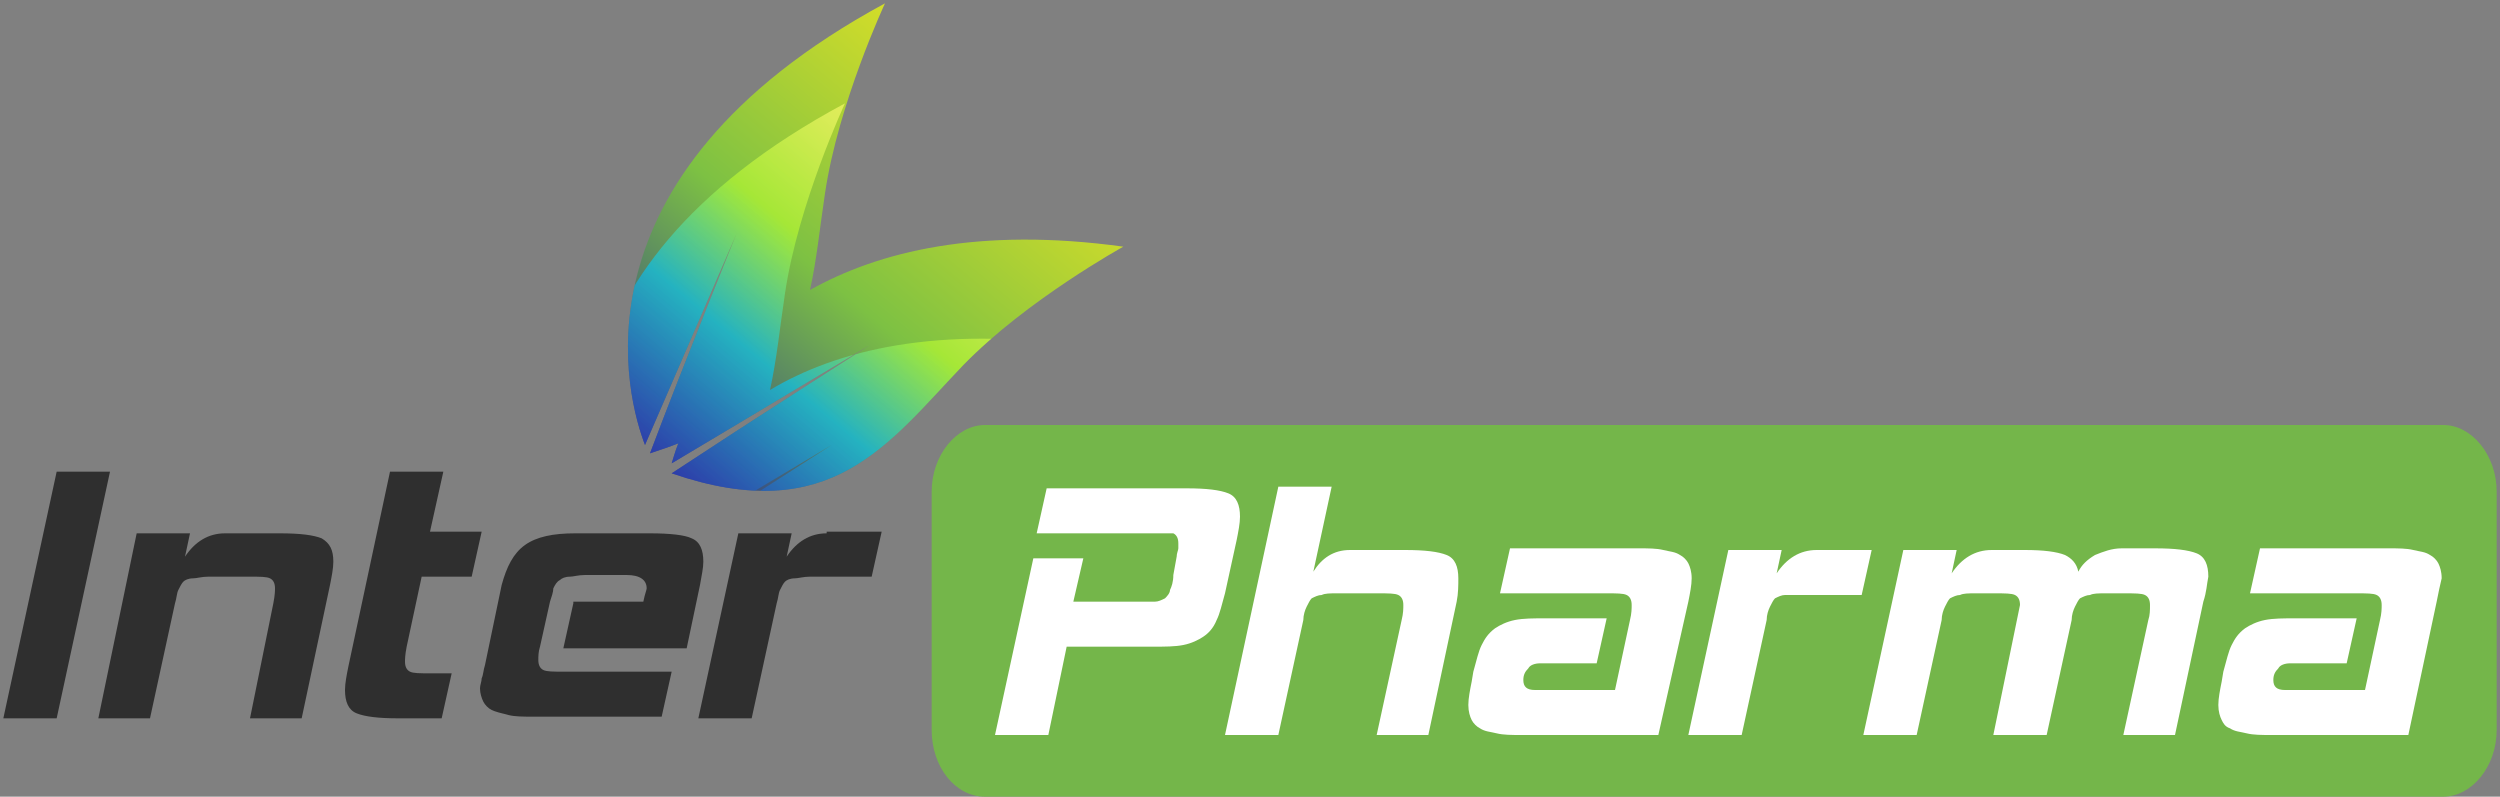
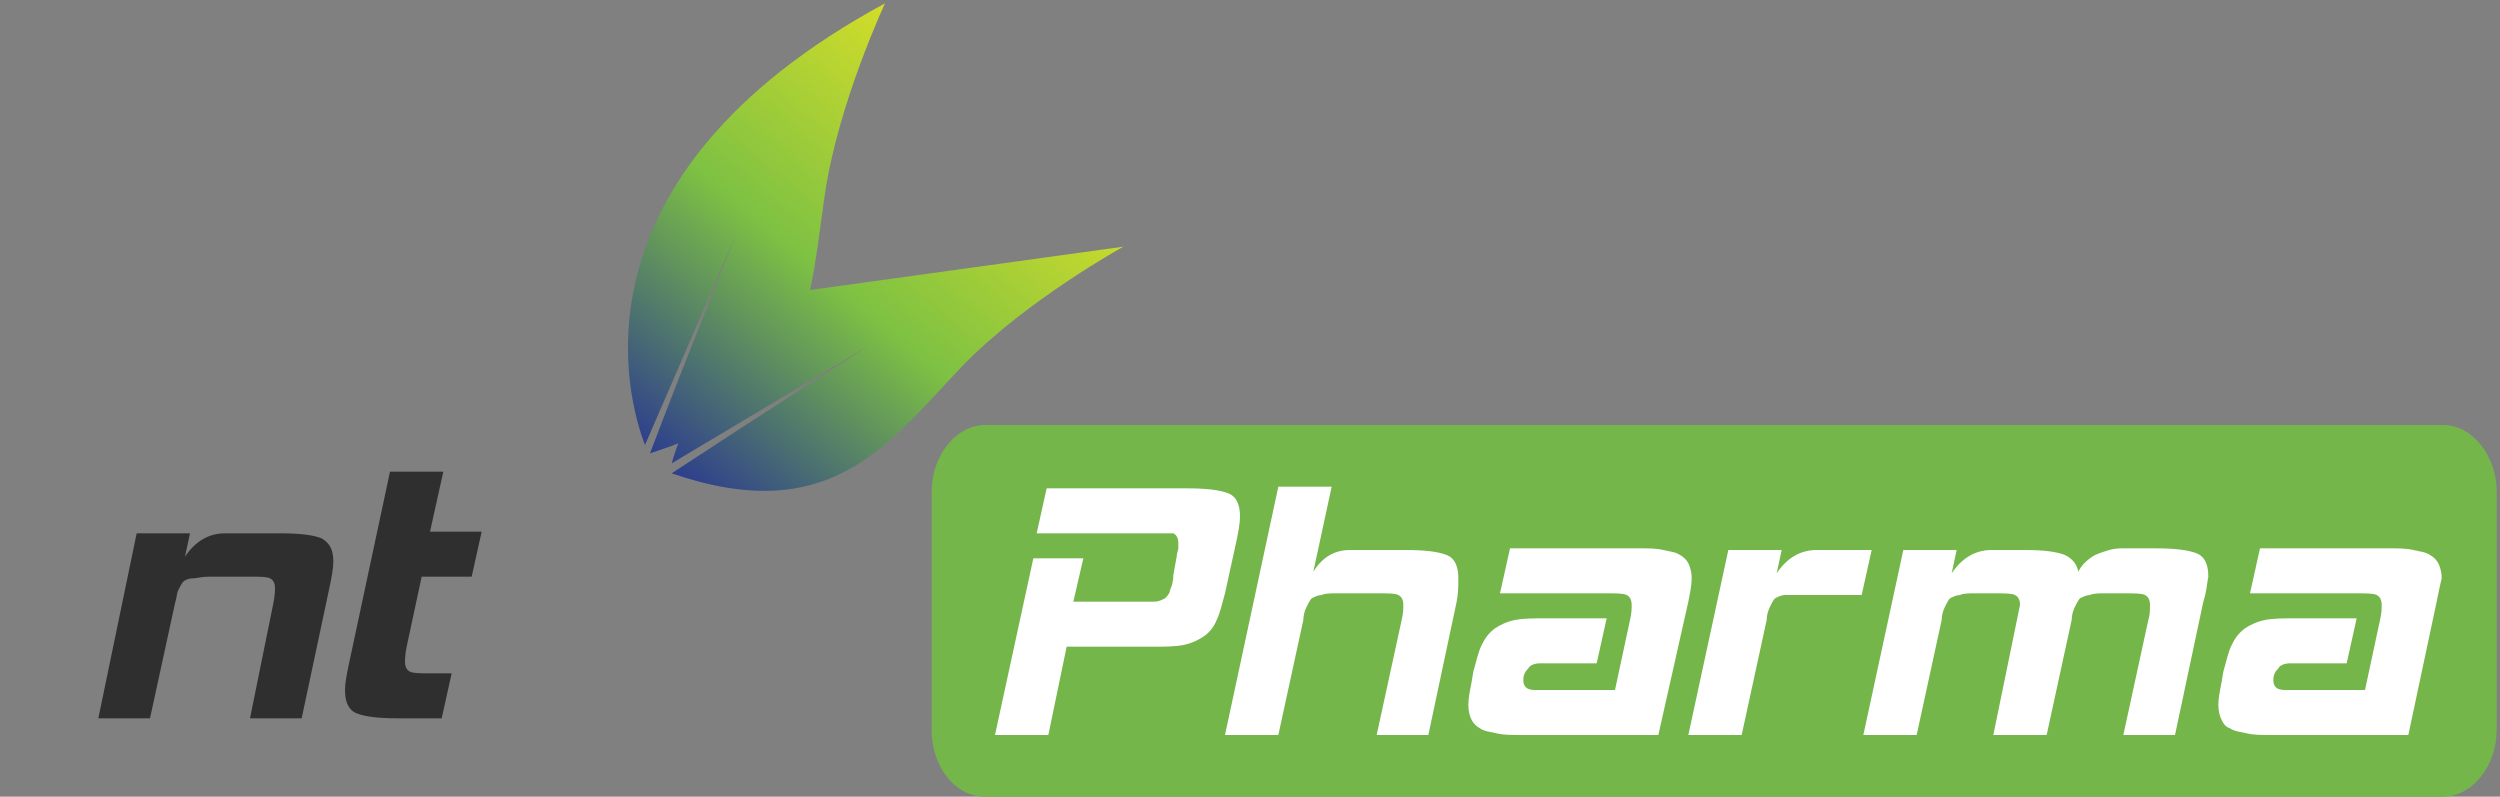
<svg xmlns="http://www.w3.org/2000/svg" xmlns:xlink="http://www.w3.org/1999/xlink" version="1.1" id="Layer_1" x="0px" y="0px" viewBox="0 0 150 47.8" style="enable-background:new 0 0 150 47.8;" xml:space="preserve">
  <rect x="0" y="0" width="150" height="47.8" fill="#808080" stroke="none" />
  <style type="text/css">
	.st0{fill:#2F2F2F;}
	.st1{fill:url(#SVGID_1_);}
	.st2{opacity:0.6;}
	.st3{clip-path:url(#SVGID_3_);fill:url(#SVGID_4_);}
	.st4{fill:#74B64A;}
	.st5{fill:#FFFFFF;}
</style>
  <g id="interph">
    <g>
-       <polygon class="st0" points="3.4,28.3 0.2,43.1 3.4,43.1 6.6,28.3   " />
      <path class="st0" d="M19.3,32.3C18.8,32.1,18,32,16.8,32h-3.3c-1,0-1.8,0.5-2.4,1.4l0.3-1.4H8.2L5.9,43.1H9l1.5-6.9    c0.1-0.3,0.1-0.6,0.2-0.8c0.1-0.2,0.2-0.4,0.3-0.5s0.3-0.2,0.6-0.2c0.2,0,0.5-0.1,0.9-0.1H15c0.6,0,1,0,1.2,0.1s0.3,0.3,0.3,0.6    c0,0.1,0,0.4-0.1,0.9L15,43.1h3.1l1.7-8c0.1-0.5,0.2-1,0.2-1.4C20,33,19.8,32.6,19.3,32.3z" />
      <path class="st0" d="M26.6,28.3h-3.2L20.9,40c-0.1,0.5-0.2,1-0.2,1.4c0,0.7,0.2,1.2,0.7,1.4s1.3,0.3,2.5,0.3h2.6l0.6-2.7h-1.3    c-0.6,0-1,0-1.2-0.1s-0.3-0.3-0.3-0.6c0-0.1,0-0.4,0.1-0.9l0.9-4.2h3l0.6-2.7h-3.1L26.6,28.3z" />
-       <path class="st0" d="M34.4,36.2l-0.6,2.7h7.4l0.8-3.8c0.1-0.6,0.2-1,0.2-1.4c0-0.7-0.2-1.2-0.7-1.4C41.1,32.1,40.2,32,39,32h-4.5    c-1.3,0-2.3,0.2-3,0.7s-1.1,1.3-1.4,2.4l-1,4.8c-0.1,0.3-0.1,0.6-0.2,0.8c0,0.2-0.1,0.4-0.1,0.6c0,0.3,0.1,0.6,0.2,0.8    s0.3,0.4,0.5,0.5s0.6,0.2,1,0.3S31.4,43,32,43h7.7l0.6-2.7h-6.5c-0.6,0-1,0-1.2-0.1s-0.3-0.3-0.3-0.6c0-0.2,0-0.5,0.1-0.8l0.6-2.7    c0.1-0.3,0.2-0.6,0.2-0.8c0.1-0.2,0.2-0.4,0.4-0.5c0.1-0.1,0.3-0.2,0.6-0.2c0.2,0,0.5-0.1,0.9-0.1h2.5c0.8,0,1.2,0.3,1.2,0.8    c0,0.1-0.1,0.3-0.2,0.8h-4.2V36.2z" />
-       <path class="st0" d="M49.6,32c-1,0-1.8,0.5-2.4,1.4l0.3-1.4h-3.2l-2.4,11.1h3.2l1.5-6.9c0.1-0.3,0.1-0.6,0.2-0.8    c0.1-0.2,0.2-0.4,0.3-0.5s0.3-0.2,0.6-0.2c0.2,0,0.5-0.1,0.9-0.1h3.7l0.6-2.7h-3.3V32z" />
    </g>
  </g>
  <linearGradient id="SVGID_1_" gradientUnits="userSpaceOnUse" x1="40.7" y1="21.4" x2="59.789" y2="44.149" gradientTransform="matrix(1 0 0 -1 0 50)">
    <stop offset="0" style="stop-color:#2D3E8D" />
    <stop offset="0.5" style="stop-color:#7DC143" />
    <stop offset="1" style="stop-color:#D3DD29" />
  </linearGradient>
-   <path class="st1" d="M48.6,17.4c0.4-1.8,0.6-3.8,0.9-5.8c0.8-5.4,3.6-11.4,3.6-11.4C33.7,10.7,37.7,24.1,38.7,26.7L44.2,14  c0,0-3.2,7.9-5.2,13.2c0.6-0.2,1.2-0.4,1.7-0.6c-0.2,0.5-0.3,0.9-0.4,1.2l11.9-7.1c0,0-7.2,4.6-11.9,7.7c9.6,3.3,13-1.8,17.5-6.5  c3.8-3.9,9.6-7.1,9.6-7.1C58.7,13.6,52.7,15.1,48.6,17.4z" />
+   <path class="st1" d="M48.6,17.4c0.4-1.8,0.6-3.8,0.9-5.8c0.8-5.4,3.6-11.4,3.6-11.4C33.7,10.7,37.7,24.1,38.7,26.7L44.2,14  c0,0-3.2,7.9-5.2,13.2c0.6-0.2,1.2-0.4,1.7-0.6c-0.2,0.5-0.3,0.9-0.4,1.2l11.9-7.1c0,0-7.2,4.6-11.9,7.7c9.6,3.3,13-1.8,17.5-6.5  c3.8-3.9,9.6-7.1,9.6-7.1z" />
  <g class="st2">
    <g>
      <defs>
-         <path id="SVGID_2_" d="M46.2,23.4c0.4-1.8,0.6-3.8,0.9-5.8c0.8-5.4,3.6-11.4,3.6-11.4C31.3,16.6,35.2,30,36.3,32.7l5.5-12.8     c0,0-3.2,7.9-5.2,13.2c0.6-0.2,1.2-0.4,1.7-0.6c-0.1,0.5-0.3,1-0.3,1.3l11.9-7.1c0,0-7.2,4.6-11.9,7.7c9.6,3.3,13-1.8,17.5-6.5     c3.8-3.9,9.6-7.1,9.6-7.1C56.3,19.5,50.2,21,46.2,23.4z" />
-       </defs>
+         </defs>
      <clipPath id="SVGID_3_">
        <use xlink:href="#SVGID_2_" style="overflow:visible;" />
      </clipPath>
      <linearGradient id="SVGID_4_" gradientUnits="userSpaceOnUse" x1="40.7" y1="21.4" x2="59.789" y2="44.149" gradientTransform="matrix(1 0 0 -1 0 50)">
        <stop offset="0" style="stop-color:#2D3EBD" />
        <stop offset="0.288" style="stop-color:#00CEFF" />
        <stop offset="0.531" style="stop-color:#BDFF30" />
        <stop offset="0.772" style="stop-color:#FFFF72" />
      </linearGradient>
      <path class="st3" d="M48.6,17.4c0.4-1.8,0.6-3.8,0.9-5.8c0.8-5.4,3.6-11.4,3.6-11.4C33.7,10.7,37.7,24.1,38.7,26.7L44.2,14    c0,0-3.2,7.9-5.2,13.2c0.6-0.2,1.2-0.4,1.7-0.6c-0.2,0.5-0.3,0.9-0.4,1.2l11.9-7.1c0,0-7.2,4.6-11.9,7.7c9.6,3.3,13-1.8,17.5-6.5    c3.8-3.9,9.6-7.1,9.6-7.1C58.7,13.6,52.7,15.1,48.6,17.4z" />
    </g>
  </g>
  <path class="st4" d="M146.6,25.5H59.1c-1.7,0-3.2,1.8-3.2,4v14.3c0,2.2,1.4,4,3.2,4h87.5c1.7,0,3.2-1.8,3.2-4V29.5  C149.8,27.3,148.3,25.5,146.6,25.5z" />
  <g>
    <path class="st5" d="M92.4,39.8h3.4l0.6-2.7h-3.7c-0.7,0-1.3,0-1.8,0.1c-0.5,0.1-0.9,0.3-1.2,0.5c-0.4,0.3-0.6,0.6-0.8,1   c-0.2,0.4-0.3,0.9-0.5,1.6l-0.1,0.6c-0.1,0.5-0.2,1-0.2,1.4c0,0.4,0.1,0.7,0.2,0.9c0.1,0.2,0.3,0.4,0.5,0.5c0.3,0.2,0.6,0.2,1,0.3   c0.4,0.1,0.9,0.1,1.5,0.1h8.2l1.8-8c0.1-0.5,0.2-1,0.2-1.4c0-0.4-0.1-0.7-0.2-0.9c-0.1-0.2-0.3-0.4-0.5-0.5c-0.3-0.2-0.6-0.2-1-0.3   c-0.4-0.1-0.9-0.1-1.5-0.1h-7.7L90,35.6h6.4c0.6,0,1,0,1.2,0.1c0.2,0.1,0.3,0.3,0.3,0.6c0,0.2,0,0.5-0.1,0.9l-0.9,4.2h-4.8   c-0.5,0-0.7-0.2-0.7-0.6c0-0.3,0.1-0.5,0.3-0.7C91.8,39.9,92.1,39.8,92.4,39.8z" />
    <path class="st5" d="M127.4,44.1h3.1l1.7-8c0.2-0.6,0.2-1,0.3-1.5c0-0.7-0.2-1.2-0.7-1.4c-0.5-0.2-1.3-0.3-2.5-0.3h-2   c-0.6,0-1.1,0.2-1.6,0.4c-0.5,0.3-0.8,0.6-1,1c-0.1-0.5-0.4-0.8-0.8-1c-0.5-0.2-1.3-0.3-2.4-0.3h-2c-1,0-1.8,0.5-2.4,1.4l0.3-1.4   h-3.2l-2.4,11.1h3.2l1.5-6.9c0-0.3,0.1-0.6,0.2-0.8s0.2-0.4,0.3-0.5c0.2-0.1,0.4-0.2,0.6-0.2c0.2-0.1,0.5-0.1,0.9-0.1h1.2   c0.6,0,1,0,1.2,0.1c0.2,0.1,0.3,0.3,0.3,0.6l-1.6,7.8h3.2l1.5-6.9c0-0.3,0.1-0.6,0.2-0.8c0.1-0.2,0.2-0.4,0.3-0.5   c0.2-0.1,0.4-0.2,0.6-0.2c0.2-0.1,0.5-0.1,0.9-0.1h1.2c0.6,0,1,0,1.2,0.1c0.2,0.1,0.3,0.3,0.3,0.6s0,0.6-0.1,0.9L127.4,44.1z" />
    <path class="st5" d="M137.4,39.8h3.4l0.6-2.7h-3.7c-0.7,0-1.3,0-1.8,0.1c-0.5,0.1-0.9,0.3-1.2,0.5c-0.4,0.3-0.6,0.6-0.8,1   c-0.2,0.4-0.3,0.9-0.5,1.6l-0.1,0.6c-0.1,0.5-0.2,1-0.2,1.4c0,0.4,0.1,0.7,0.2,0.9c0.1,0.2,0.2,0.4,0.5,0.5c0.3,0.2,0.6,0.2,1,0.3   c0.4,0.1,0.9,0.1,1.5,0.1h8.2l1.7-8c0.1-0.5,0.2-1,0.3-1.4c0-0.4-0.1-0.7-0.2-0.9c-0.1-0.2-0.3-0.4-0.5-0.5c-0.3-0.2-0.6-0.2-1-0.3   c-0.4-0.1-0.9-0.1-1.5-0.1h-7.7l-0.6,2.7h6.4c0.6,0,1,0,1.2,0.1c0.2,0.1,0.3,0.3,0.3,0.6c0,0.2,0,0.5-0.1,0.9l-0.9,4.2h-4.8   c-0.5,0-0.7-0.2-0.7-0.6c0-0.3,0.1-0.5,0.3-0.7C136.8,39.9,137.1,39.8,137.4,39.8z" />
    <path class="st5" d="M62,33.5l-2.3,10.6h3.2l1.1-5.3h5.2c0.7,0,1.3,0,1.8-0.1c0.5-0.1,0.9-0.3,1.2-0.5c0.3-0.2,0.6-0.5,0.8-1   c0.2-0.4,0.3-0.9,0.5-1.6l0.7-3.2c0.1-0.5,0.2-1,0.2-1.4c0-0.7-0.2-1.2-0.7-1.4s-1.3-0.3-2.5-0.3h-8.4L62.2,32h7.2c0.6,0,1,0,1,0   c0.2,0.1,0.3,0.3,0.3,0.6c0,0.1,0,0.2,0,0.3c0,0.1-0.1,0.3-0.1,0.5l-0.2,1.1c0,0.4-0.1,0.7-0.2,0.9c0,0.2-0.2,0.4-0.3,0.5   c-0.2,0.1-0.4,0.2-0.6,0.2s-0.5,0-0.9,0h-4l0.6-2.6H62z" />
    <path class="st5" d="M106,37.2c0-0.3,0.1-0.6,0.2-0.8c0.1-0.2,0.2-0.4,0.3-0.5c0.2-0.1,0.4-0.2,0.6-0.2c0.2,0,0.6,0,0.9,0h3.7   l0.6-2.7H109c-1,0-1.8,0.5-2.4,1.4l0.3-1.4h-3.2l-2.4,11.1h3.2L106,37.2z" />
    <path class="st5" d="M82.6,44.1h3.1l1.7-8c0.1-0.5,0.1-1,0.1-1.4c0-0.7-0.2-1.2-0.7-1.4S85.5,33,84.3,33H81c-1,0-1.7,0.5-2.2,1.3   l1.1-5.1h-3.2l-3.2,14.9h3.2l1.5-6.9c0-0.3,0.1-0.6,0.2-0.8c0.1-0.2,0.2-0.4,0.3-0.5c0.2-0.1,0.4-0.2,0.6-0.2   c0.2-0.1,0.5-0.1,0.9-0.1h2.5c0.6,0,1,0,1.2,0.1c0.2,0.1,0.3,0.3,0.3,0.6c0,0.2,0,0.5-0.1,0.9L82.6,44.1z" />
  </g>
</svg>